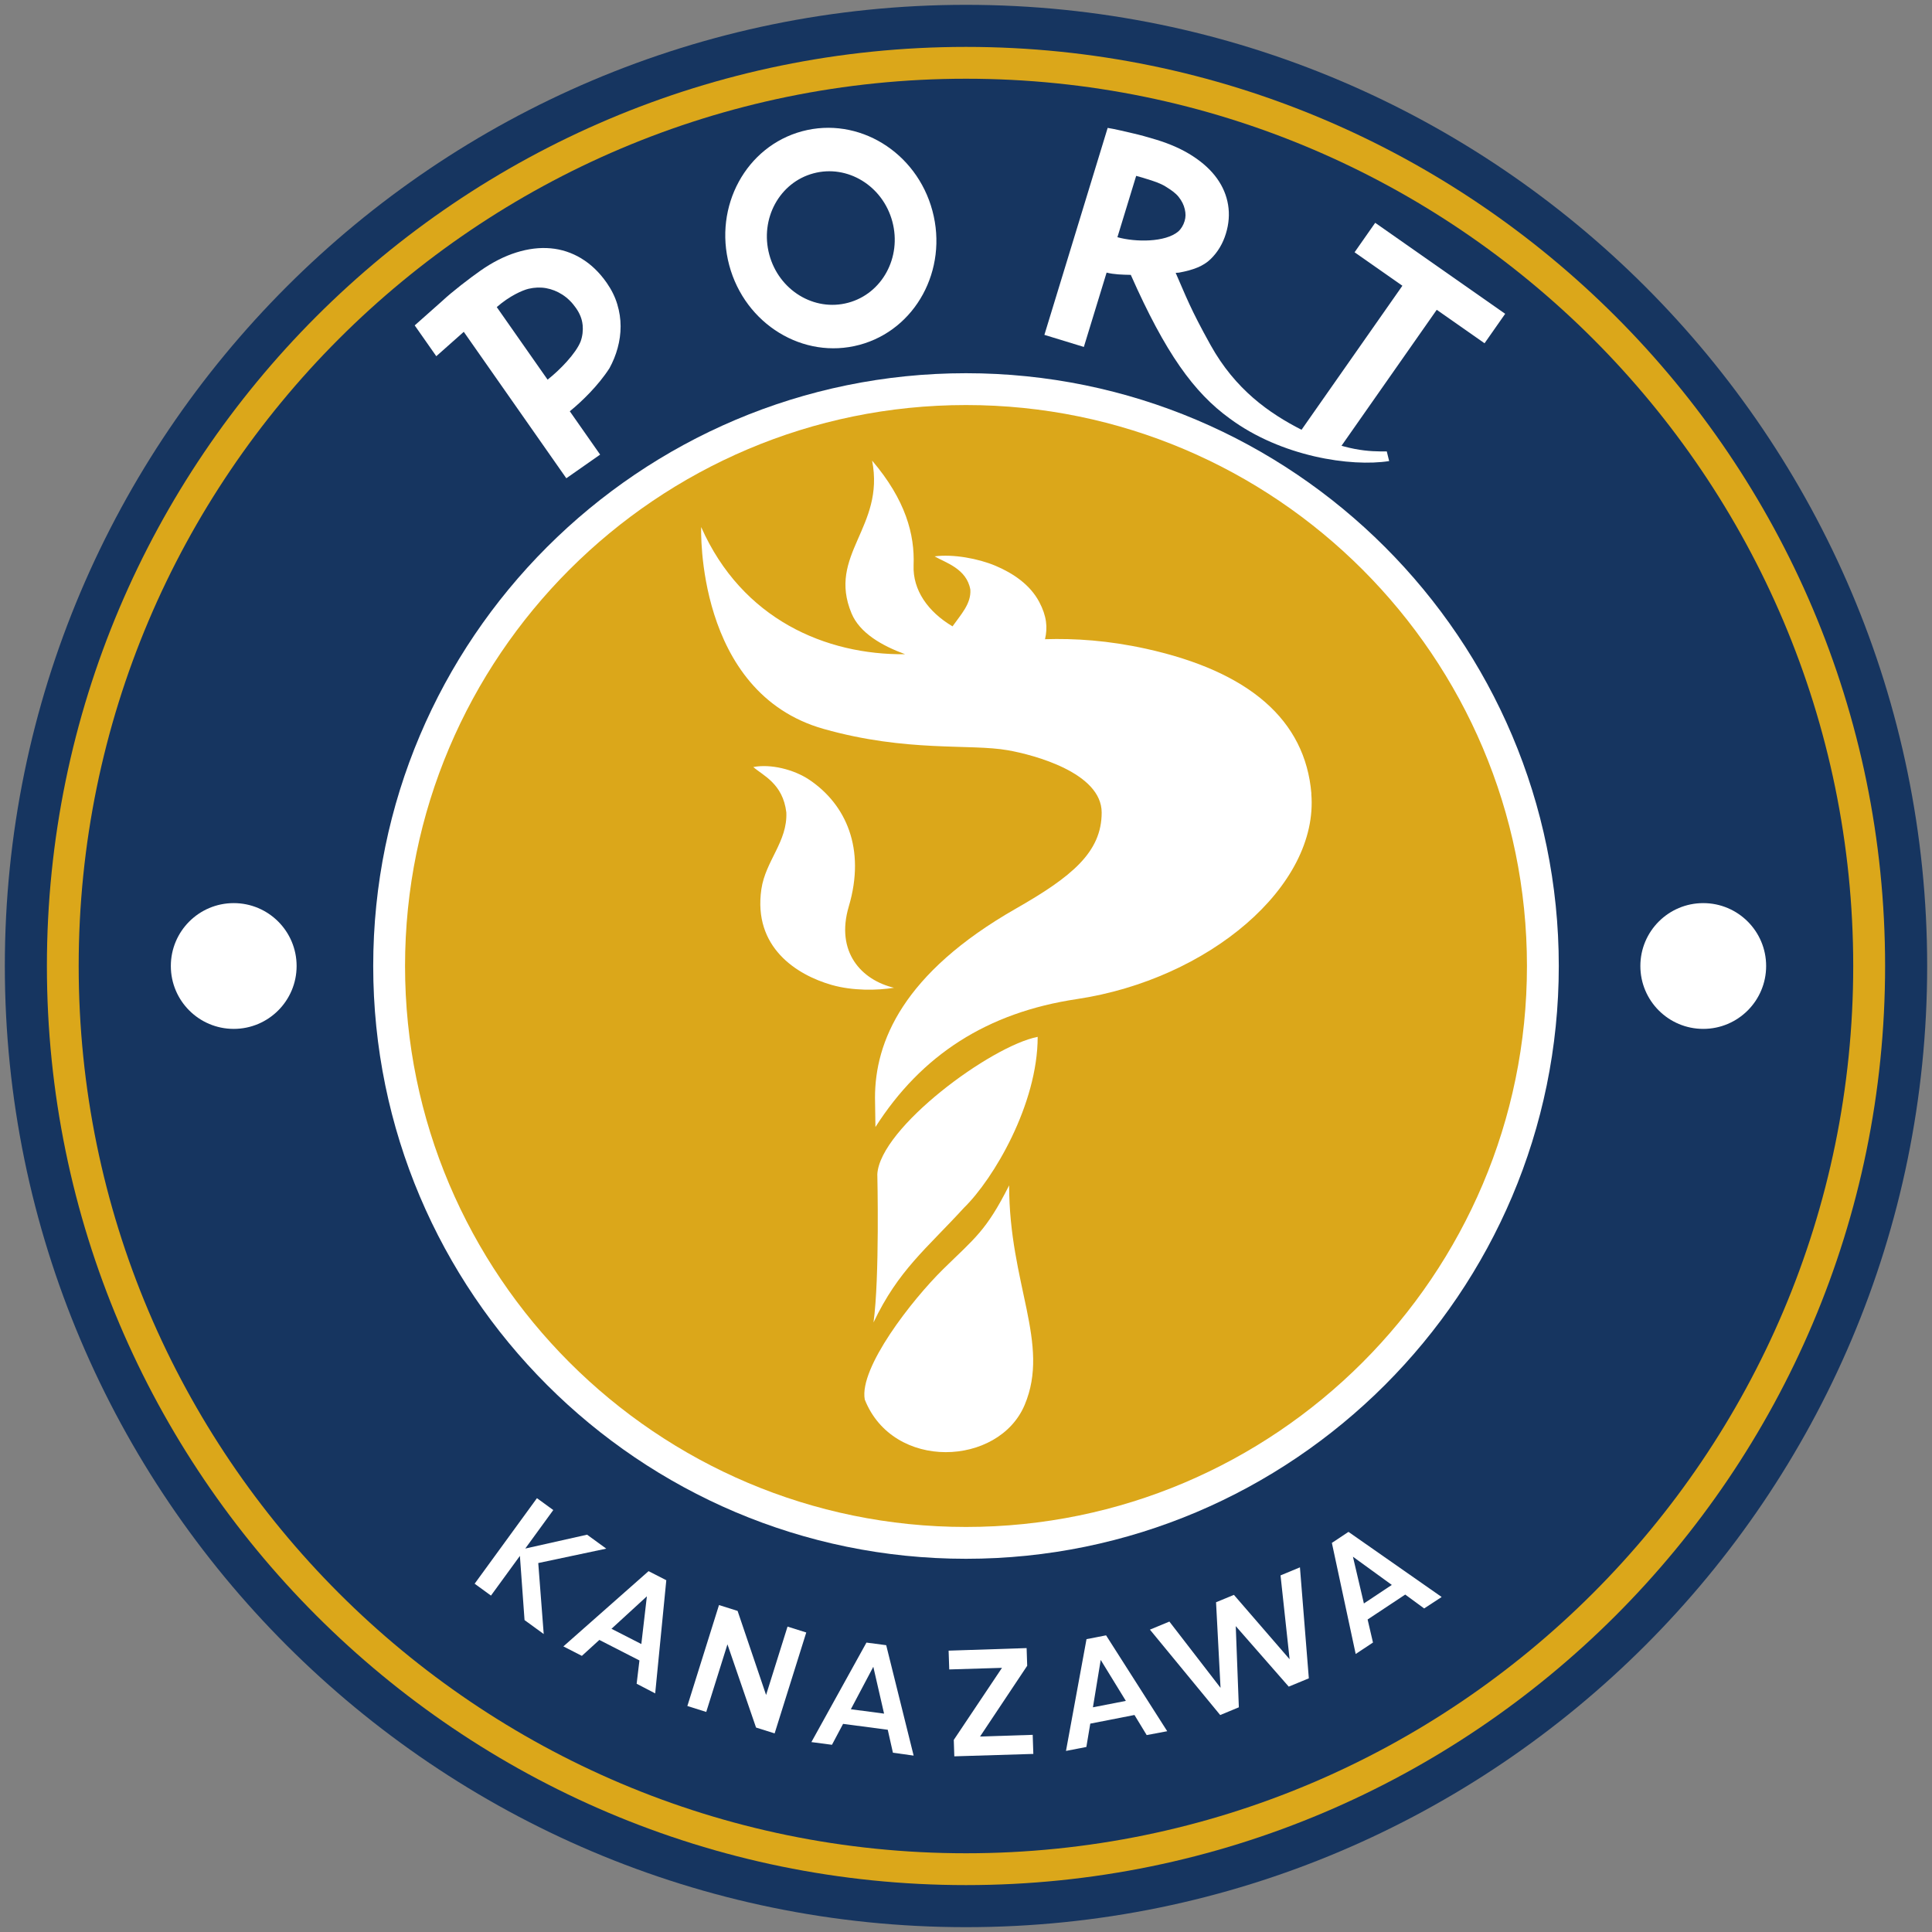
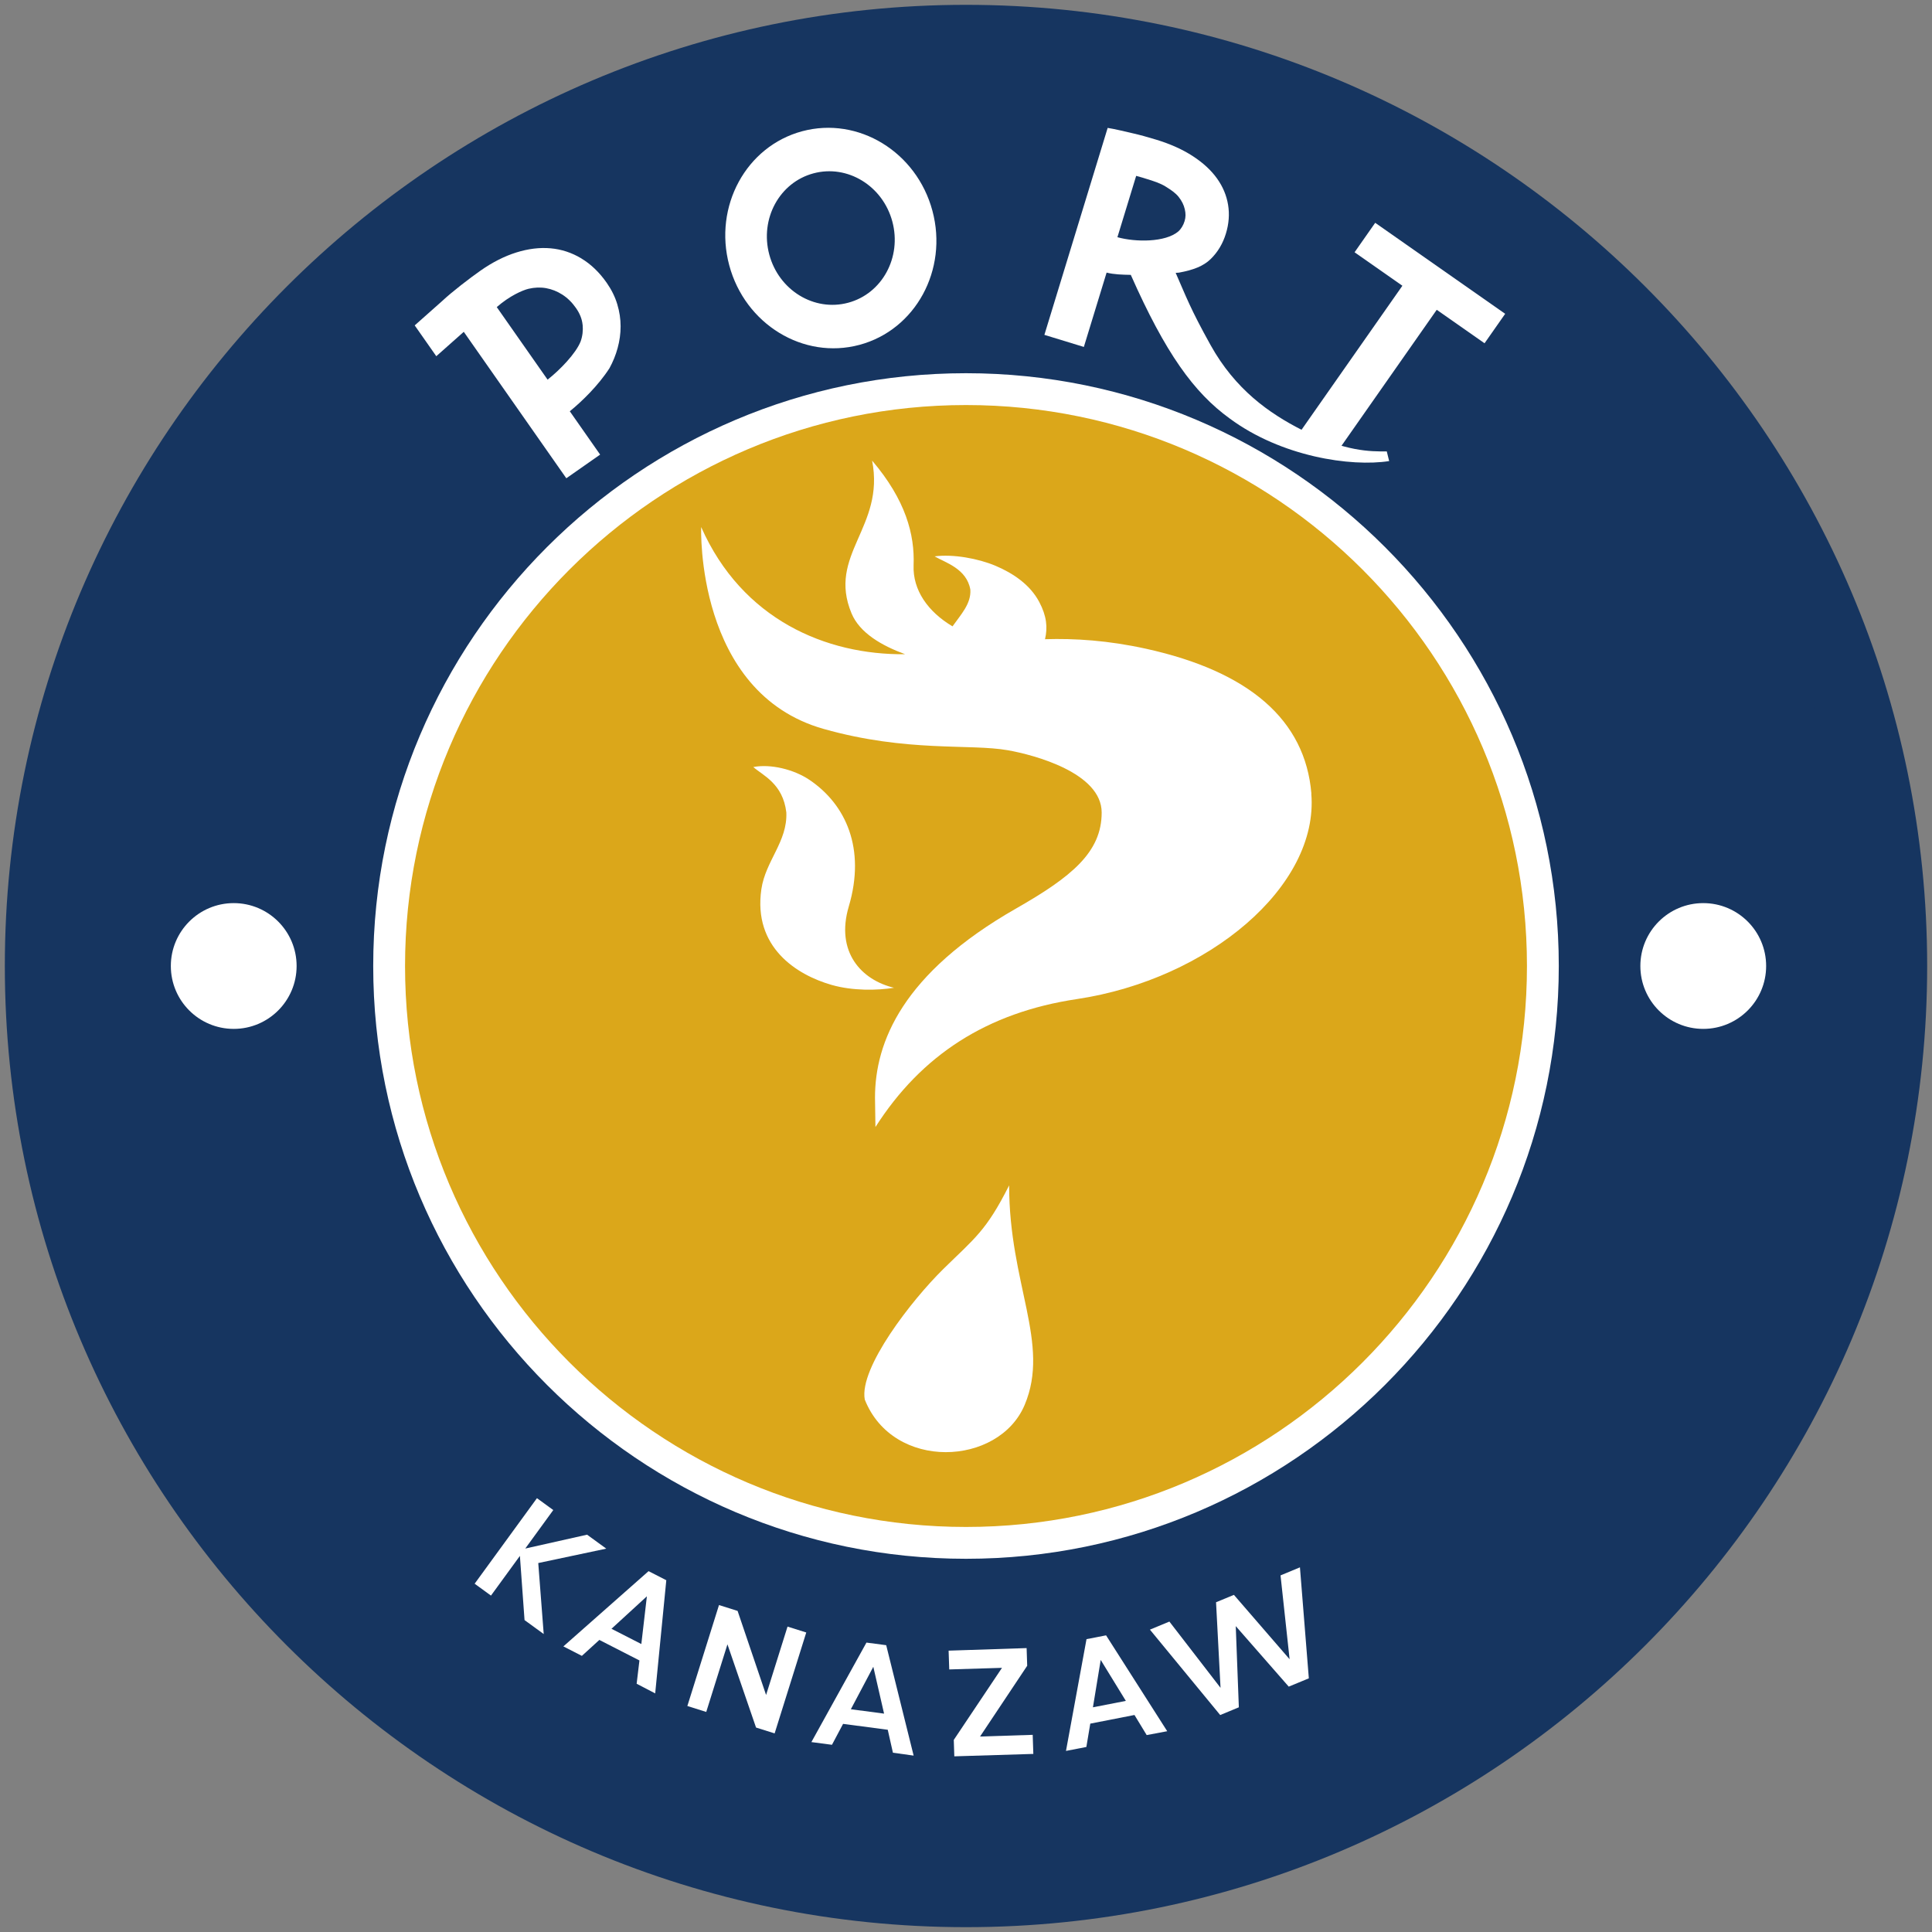
<svg xmlns="http://www.w3.org/2000/svg" id="_レイヤー_1" data-name="レイヤー 1" width="400" height="400" viewBox="0 0 400 400">
  <rect x="0" y="0" width="400" height="400" fill="#808080" stroke="none" />
  <defs>
    <style>
      .cls-1 {
        fill: #dba71a;
      }

      .cls-1, .cls-2, .cls-3 {
        stroke-width: 0px;
      }

      .cls-2 {
        fill: #163560;
      }

      .cls-3 {
        fill: #fff;
      }
    </style>
  </defs>
  <g>
    <path class="cls-2" d="M200,399C90.27,399,1,309.73,1,200S90.27,1,200,1s199,89.27,199,199-89.27,199-199,199Z" />
-     <path class="cls-1" d="M200,390.29c-104.93,0-190.29-85.36-190.29-190.29S95.07,9.71,200,9.71s190.29,85.36,190.29,190.29-85.36,190.29-190.29,190.29Z" />
    <path class="cls-2" d="M200,16.3C98.7,16.3,16.29,98.7,16.29,200s82.41,183.7,183.7,183.7,183.7-82.41,183.7-183.7S301.29,16.3,200,16.3Z" />
  </g>
  <g>
    <path class="cls-3" d="M200,322.73c-67.67,0-122.73-55.06-122.73-122.73s55.05-122.73,122.73-122.73,122.73,55.06,122.73,122.73-55.06,122.73-122.73,122.73Z" />
-     <path class="cls-1" d="M200,83.86c-64.04,0-116.14,52.1-116.14,116.14s52.1,116.14,116.14,116.14,116.14-52.1,116.14-116.14-52.1-116.14-116.14-116.14Z" />
+     <path class="cls-1" d="M200,83.86c-64.04,0-116.14,52.1-116.14,116.14s52.1,116.14,116.14,116.14,116.14-52.1,116.14-116.14-52.1-116.14-116.14-116.14" />
  </g>
  <g>
    <path class="cls-3" d="M111.44,323.61l1.13,14.7-3.97-2.89-.96-13.29-5.99,8.22-3.38-2.46,12.9-17.71,3.38,2.46-5.8,7.97,12.8-2.87,3.97,2.89-14.07,2.98Z" />
    <path class="cls-3" d="M132.39,343.78l-8.3-4.25-3.62,3.3-3.83-1.96,17.64-15.58,3.67,1.88-2.3,23.43-3.84-2,.58-4.83ZM132.78,340.39l1.15-9.89-7.33,6.72,6.18,3.16Z" />
    <path class="cls-3" d="M166.93,337.98l-6.55,20.9-3.85-1.21-5.92-17.23-4.39,14-3.91-1.23,6.55-20.9,3.85,1.21,5.9,17.41,4.44-14.16,3.88,1.22Z" />
    <path class="cls-3" d="M183.8,358.13l-9.25-1.22-2.3,4.33-4.26-.56,11.4-20.6,4.09.54,5.68,22.86-4.29-.6-1.07-4.75ZM183.04,354.8l-2.23-9.71-4.65,8.79,6.89.91Z" />
    <path class="cls-3" d="M213.81,359.18l.13,3.95-16.36.5-.11-3.4,9.98-14.92-10.92.33-.13-3.89,16.15-.53.12,3.66-9.76,14.65,10.89-.35Z" />
    <path class="cls-3" d="M234.88,355.07l-9.15,1.79-.81,4.83-4.22.82,4.25-23.14,4.05-.79,12.66,19.85-4.25.8-2.53-4.16ZM233.1,352.16l-5.21-8.49-1.61,9.81,6.82-1.33Z" />
    <path class="cls-3" d="M269.14,324.51l1.84,22.97-4.16,1.72-10.97-12.53.64,16.81-3.86,1.6-14.55-17.68,4.03-1.67,10.59,13.72-.93-17.72,3.7-1.53,11.53,13.33-1.88-17.36,4.02-1.67Z" />
-     <path class="cls-3" d="M290.92,330.15l-7.77,5.15,1.11,4.77-3.58,2.37-4.93-23,3.44-2.28,19.29,13.48-3.62,2.37-3.92-2.87ZM288.16,328.14l-8.05-5.84,2.27,9.68,5.78-3.84Z" />
  </g>
  <path class="cls-3" d="M120.36,53.5c-1.98-1.19-4.1-1.89-6.37-2.09-2.27-.2-4.63.09-7.09.86-2.46.77-4.93,2.02-7.4,3.75-2.23,1.56-5.93,4.4-7.95,6.3l-5.69,5.05,4.47,6.38,5.69-5.05,21.23,30.32,7-4.9-6.28-8.97c2.5-2.03,5.9-5.33,8.21-8.91.73-1.33,1.3-2.73,1.7-4.2.4-1.47.61-2.96.61-4.48,0-1.52-.23-3.04-.69-4.57-.46-1.53-1.19-3.01-2.19-4.44-1.52-2.18-3.28-3.86-5.26-5.05ZM120.63,67.25c.11,1.18-.02,2.31-.41,3.42-.97,2.5-4.33,5.96-6.85,7.93l-10.52-15.02c2.67-2.34,5.34-3.49,6.58-3.79,1.24-.29,2.45-.34,3.63-.13,1.18.21,2.31.66,3.37,1.34,1.07.69,2,1.6,2.81,2.76.81,1.15,1.27,2.32,1.38,3.49Z" />
  <path class="cls-3" d="M287.12,93.46c-3.43.02-8.54.07-17.59-4.45-6.79-3.45-13.78-8.38-18.89-17.56-4.23-7.6-5.06-10.03-7.23-14.96l.66-.04c3.04-.55,5.12-1.38,6.59-2.82,1.47-1.44,2.52-3.2,3.15-5.27.62-2.03.77-4.02.45-5.96-.32-1.94-1.08-3.76-2.29-5.45-1.21-1.69-2.87-3.23-4.99-4.61-2.11-1.38-4.64-2.52-7.59-3.42-1.77-.54-3.36-.98-4.77-1.3-1.41-.33-3.9-.93-5.29-1.14l-13.1,42.85,8.17,2.5,4.71-15.39c1.52.39,3.21.43,5.01.47,7.19,16.23,13.06,24.36,20.47,29.73,10.68,7.91,25.1,10.06,33.02,8.82l-.49-1.99ZM235.23,36.41c.2.04,1.14.31,1.35.38s.44.13.67.21c1.58.48,2.97.93,4.09,1.63,1.12.7,2.04,1.32,2.69,2.14.65.82,1.07,1.67,1.27,2.56.2.89.21,1.6-.04,2.44s-.72,1.64-1.33,2.17c-2.68,2.25-8.83,2.22-12.58,1.17l3.88-12.69Z" />
  <path class="cls-3" d="M166.09,27.17c-11.61,3.11-18.38,15.54-15.11,27.75,3.27,12.21,15.34,19.59,26.96,16.48,11.61-3.11,18.38-15.54,15.11-27.75-3.27-12.21-15.34-19.59-26.96-16.48ZM175.6,62.68c-7.04,1.89-14.35-2.58-16.33-9.98-1.98-7.4,2.11-14.93,9.15-16.81,7.04-1.89,14.35,2.58,16.33,9.98,1.98,7.4-2.11,14.93-9.15,16.81Z" />
  <path class="cls-3" d="M311.63,64.97l-26.91-18.84-4.27,6.1,9.9,6.93-21.28,30.39s6.8,4.79,7.08,5.02l21.31-30.43,9.9,6.93,4.27-6.1Z" />
  <circle class="cls-3" cx="48.39" cy="200" r="13.02" />
  <circle class="cls-3" cx="352.64" cy="200" r="13.02" />
  <g>
    <path class="cls-3" d="M271.51,164.31c-1.27-15.28-12.92-25.28-34.17-29.98-7.93-1.75-14.85-2.18-20.98-1.99.56-2.43.36-4.77-1.2-7.72-1.9-3.58-5.41-5.94-9.05-7.48-3.56-1.5-8.74-2.46-12.61-1.95,2.17,1.28,6.64,2.51,7.4,6.89.19,2.92-1.98,5.17-3.69,7.6-5.08-3.01-8.26-7.51-8.06-12.65.25-6.35-1.63-13.5-8.59-21.67,2.71,13.83-9.35,19.48-4.25,31.65,1.69,4.03,6.23,6.66,11.09,8.44-16.34.18-33.75-7.17-42.23-26.33,0,0-1.26,34.28,25.37,41.8,17.25,4.87,30.25,3.02,38.13,4.41,5.44.96,19.42,4.68,19.42,12.9s-6.22,13.3-17.73,19.87c-23.49,13.41-29.2,27.66-29.2,39.15l.09,6.09c9.52-14.91,23.12-23.71,41.7-26.49,27.24-4.08,50.14-23.36,48.54-42.53Z" />
-     <path class="cls-3" d="M181.64,243.1s.5,21.41-.79,30.7c5.16-10.84,10.87-15.16,18.73-23.74,6.15-6.01,15.26-21.46,15.26-35.39-9.68,1.88-32.63,18.82-33.2,28.43Z" />
    <path class="cls-3" d="M195.29,262.75c-6.51,6.4-17.45,20.45-16.25,27.01,5.89,14.85,27.76,13.83,33.11,1.1,5.35-12.73-3.22-24.99-3.22-45.44-4.76,9.46-7.13,10.93-13.64,17.33Z" />
    <path class="cls-3" d="M185.15,204.52c-6.79-1.59-12.21-7.41-9.42-16.84,3.56-12.01-.62-21.14-8.13-26.21-3.21-2.17-8.07-3.36-11.64-2.66,2,1.75,6.13,3.42,6.84,9.39.27,6.05-4.32,10.03-5.17,15.92-1.73,11.98,7.26,17.71,14.56,19.8,4.35,1.24,9.42,1.16,12.96.58Z" />
  </g>
</svg>